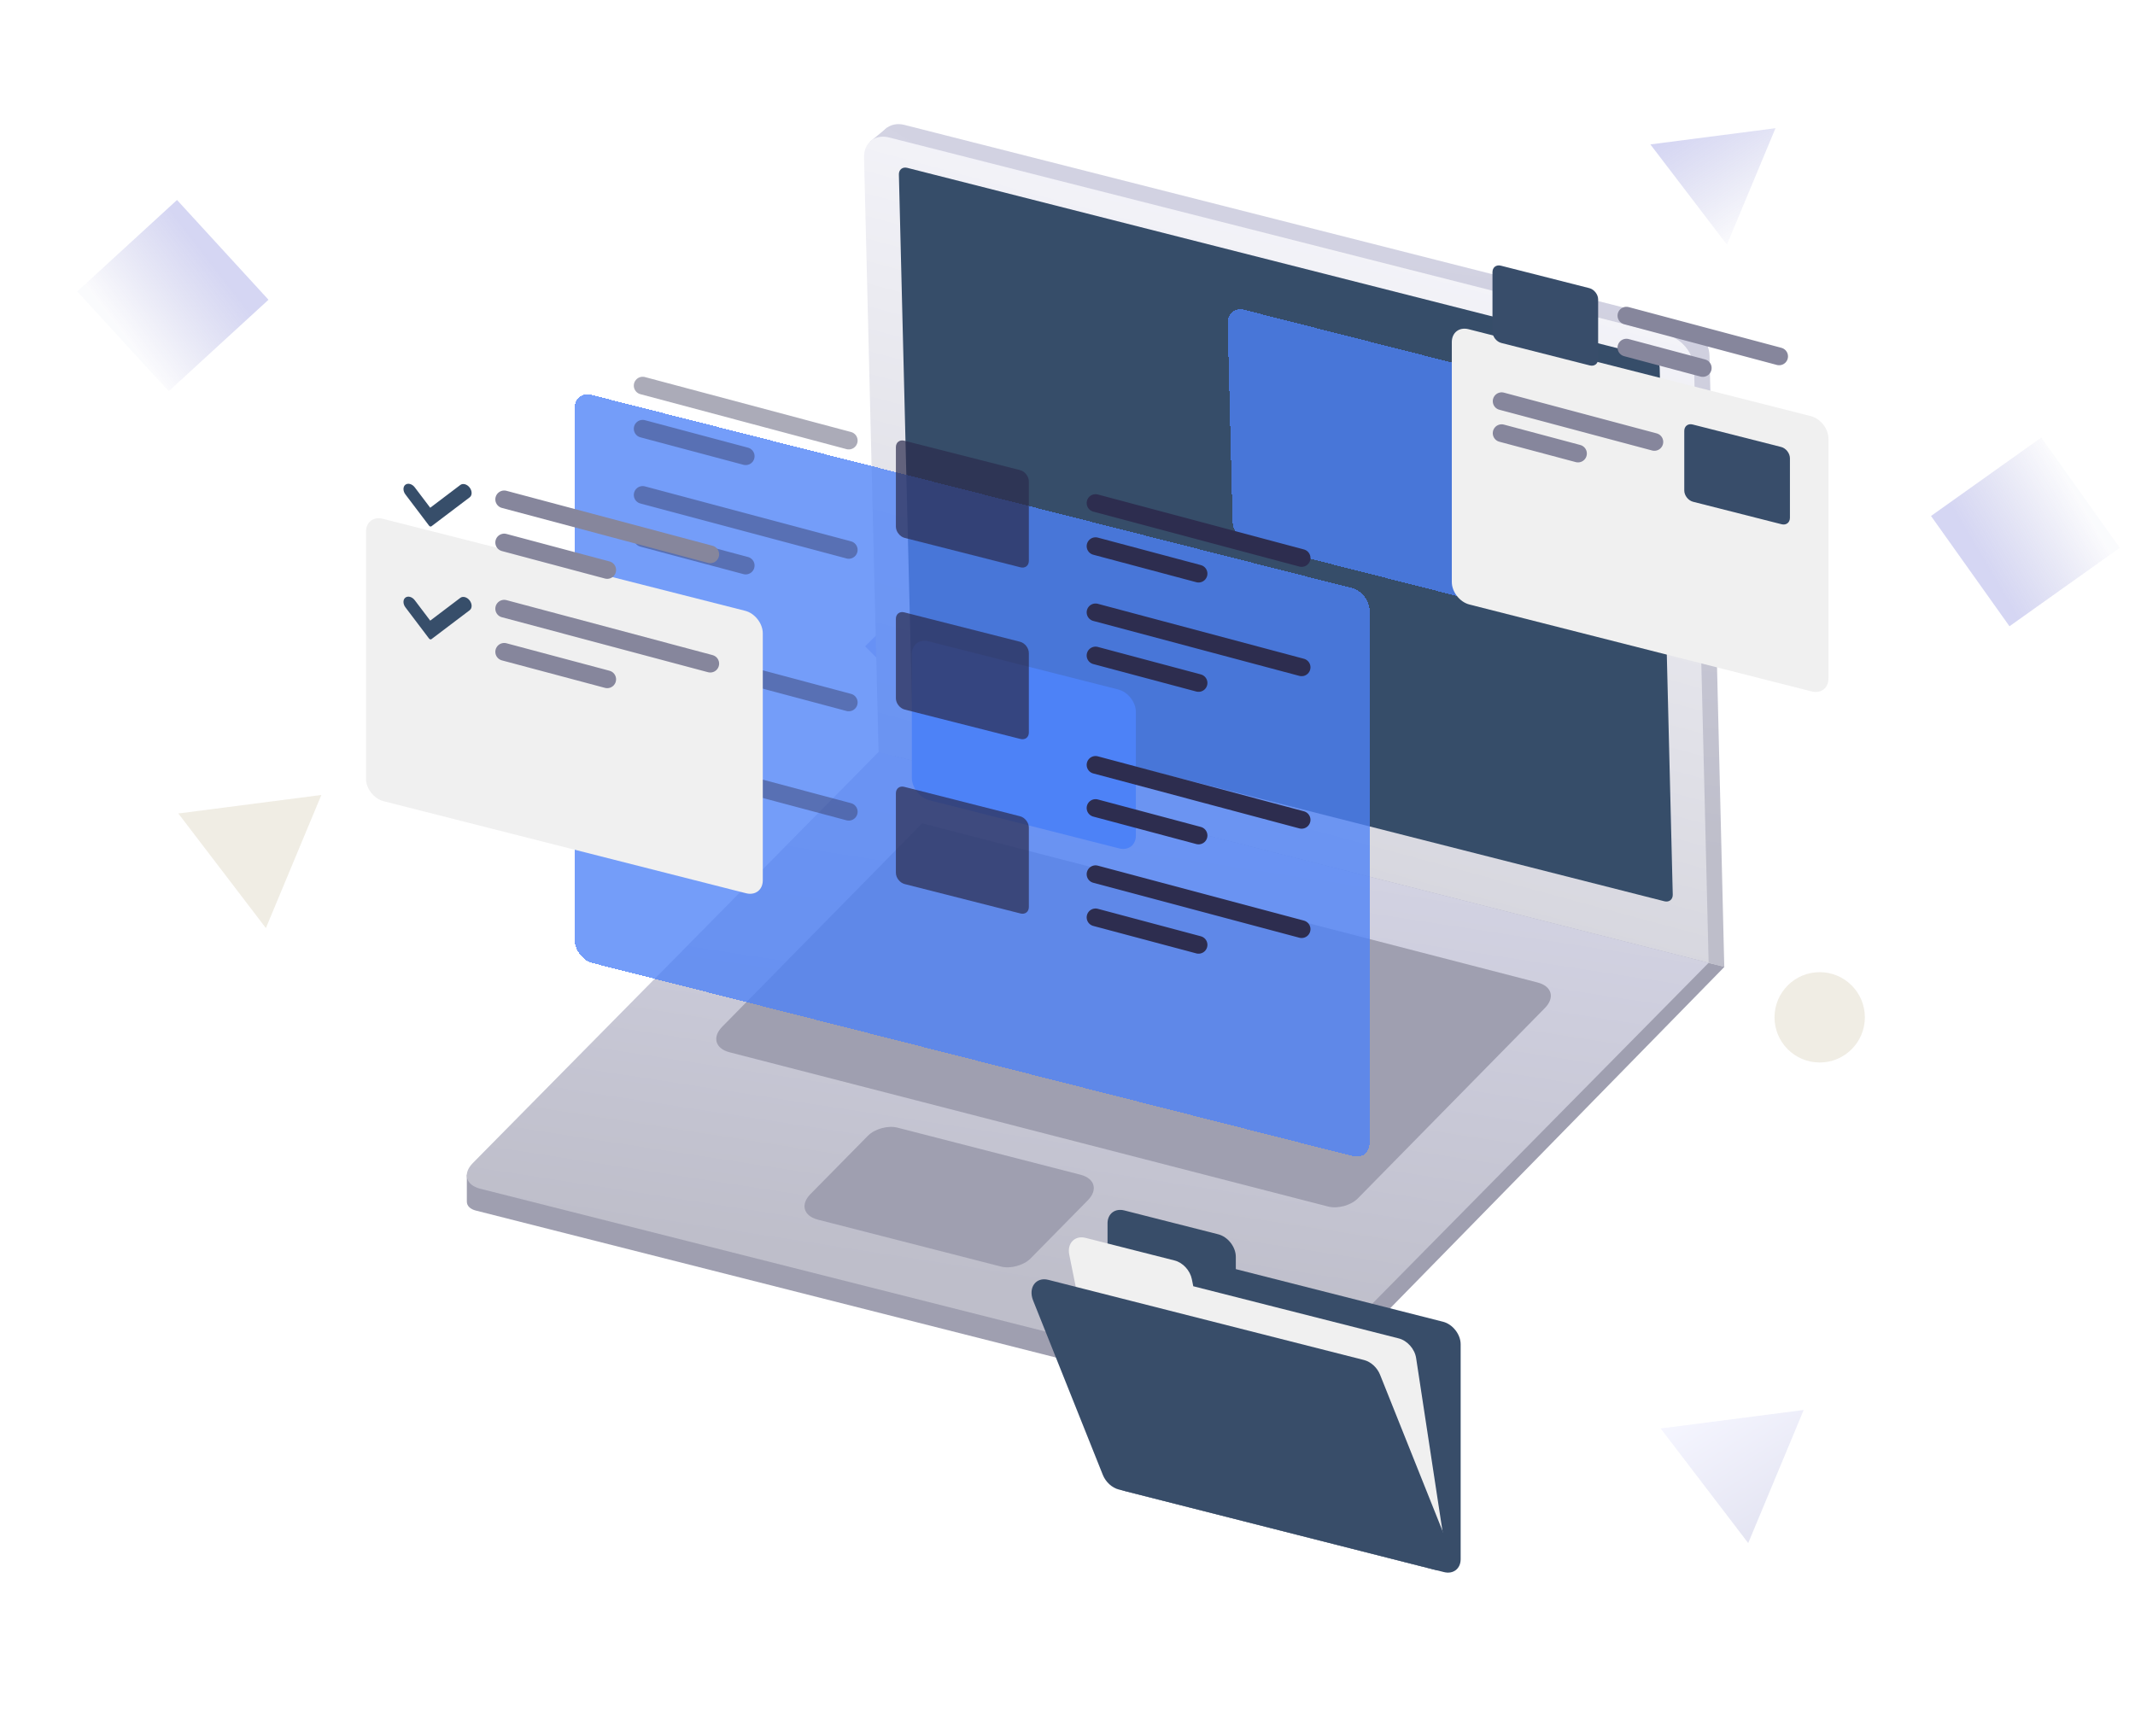
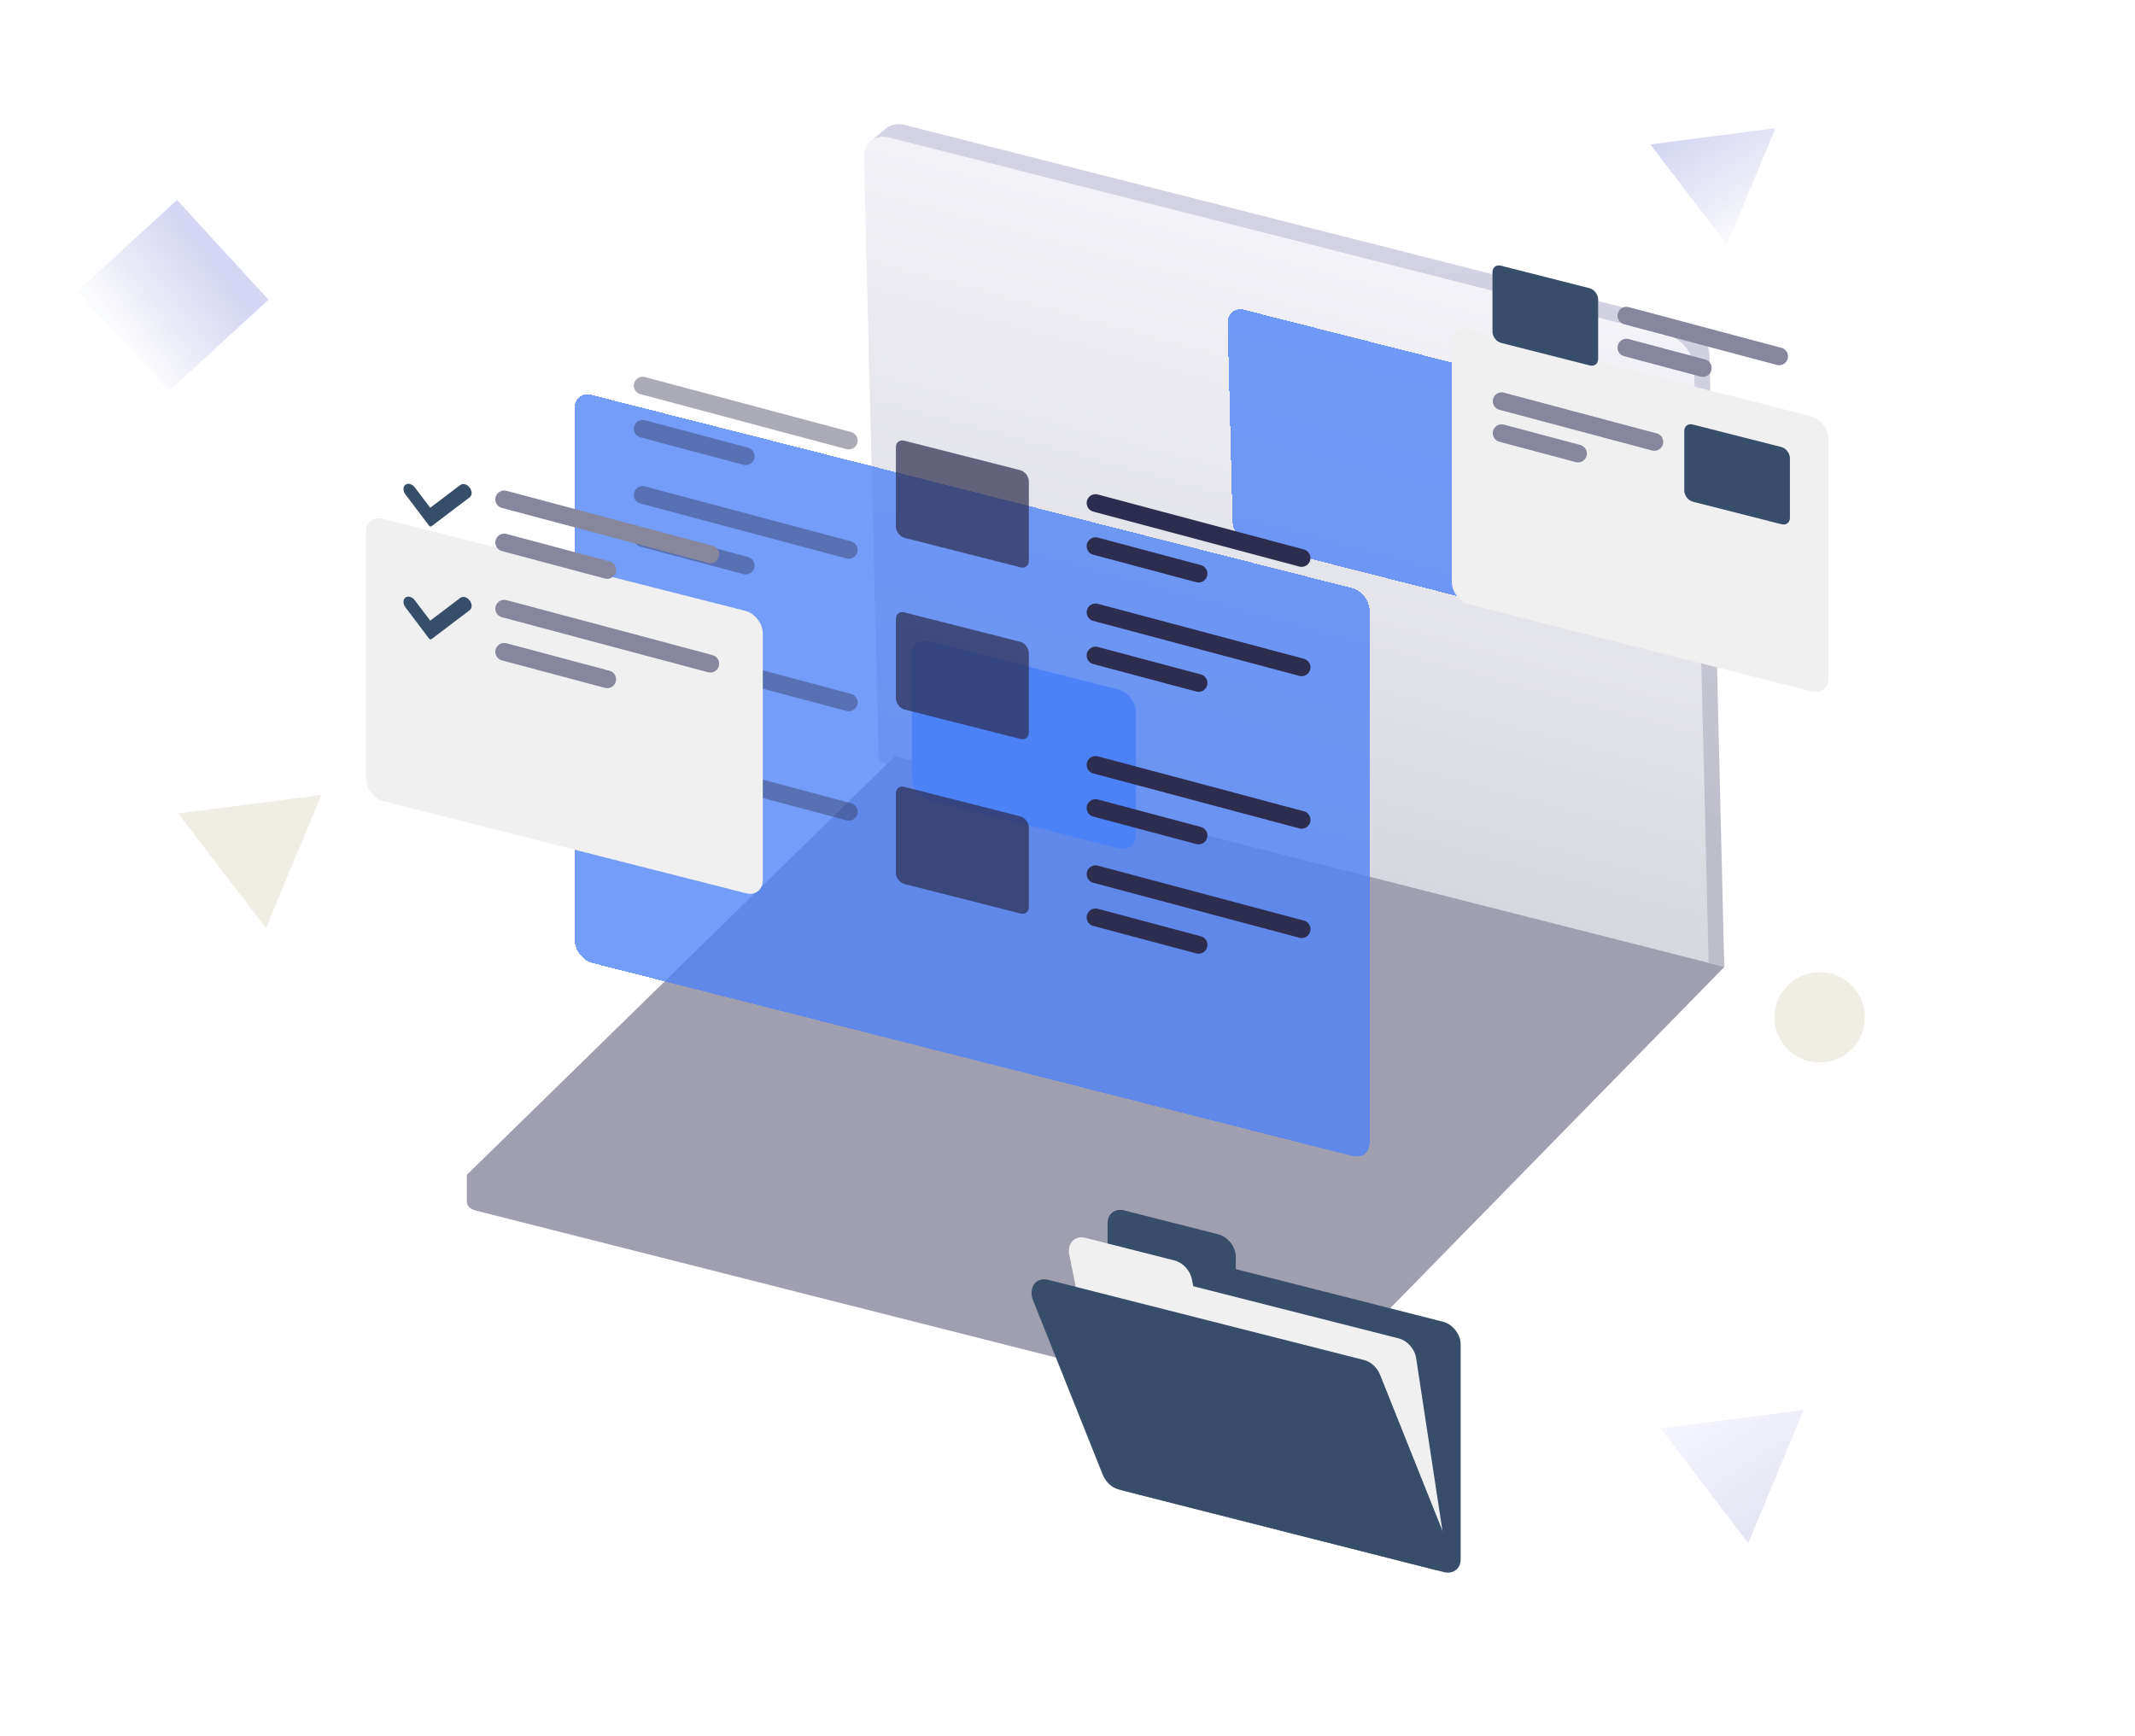
<svg xmlns="http://www.w3.org/2000/svg" width="241" height="196" viewBox="0 0 241 196" fill="none">
  <circle opacity=".83" cx="205.408" cy="114.849" r="5.099" fill="#A5915F" fill-opacity=".2" />
  <path opacity=".83" d="m200.417 14.476-5.479 13.145-8.644-11.318 14.123-1.828Z" fill="url(#a)" fill-opacity=".3" />
  <path opacity=".4" d="m203.602 159.176-6.263 15.026-9.881-12.937 16.144-2.089Z" fill="url(#b)" fill-opacity=".3" />
  <path opacity=".83" d="m36.276 89.746-6.263 15.027-9.881-12.937 16.144-2.09Z" fill="#A5915F" fill-opacity=".2" />
-   <path opacity=".83" transform="rotate(-45 97.653 72.969)" fill="url(#c)" fill-opacity=".4" d="M97.653 72.969h8.142v8.142h-8.142z" />
  <path opacity=".83" transform="rotate(137.49 30.307 33.84)" fill="url(#d)" fill-opacity=".3" d="M30.307 33.84h15.279v15.279H30.307z" />
-   <path opacity=".83" transform="rotate(-35.428 217.974 58.25)" fill="url(#e)" fill-opacity=".3" d="M217.974 58.25h15.279v15.279h-15.279z" />
  <path d="M99.273 16.364c-.04-1.656 1.228-2.667 2.833-2.26l87.882 22.32c1.607.408 2.942 2.083 2.982 3.74l1.667 68.992-90.81-23.747c-1.598-.418-2.92-2.085-2.961-3.733l-1.593-65.312Z" fill="url(#f)" />
  <path d="m100.149 14.396-1.995 1.648h4.794l-2.799-1.648Z" fill="#D3D3E3" />
  <path d="M97.534 17.78c-.04-1.656 1.228-2.668 2.833-2.26l87.883 22.32c1.606.407 2.941 2.081 2.982 3.738l1.666 68.165L99.2 85.947 97.534 17.78Z" fill="url(#g)" />
-   <path d="M101.467 19.703c-.014-.552.409-.89.944-.754l83.942 21.319c.535.136.98.693.994 1.246l1.474 59.48c.014.552-.409.889-.944.753l-83.942-21.318c-.535-.136-.98-.694-.994-1.246l-1.474-59.48Z" fill="#364D69" />
  <g filter="url(#h)">
    <path d="M138.577 36.482c-.027-1.104.819-1.78 1.889-1.507l32.974 8.374c1.071.272 1.961 1.388 1.988 2.492l.555 22.382c.027 1.104-.818 1.779-1.889 1.507l-32.974-8.375c-1.07-.271-1.961-1.387-1.988-2.491l-.555-22.382Z" fill="#4D82F7" fill-opacity=".78" shape-rendering="crispEdges" />
  </g>
  <path d="m101.03 85.37 93.624 23.781-47.513 48.535c-1.149 1.174-3.384 1.792-4.999 1.383l-88.434-22.407c-.634-.161-1.01-.535-1.01-1.005v-3.03L101.03 85.37Z" fill="#9F9FB0" />
-   <path d="m99.178 84.888 93.704 23.796-46.436 47.064c-.768.778-2.252 1.187-3.324.916L54.21 134.199c-1.63-.412-2.008-1.712-.842-2.894l45.81-46.417Z" fill="url(#i)" />
  <path d="m104.091 92.95 69.471 17.965c1.612.417 1.982 1.708.827 2.884l-21.12 21.496c-.77.783-2.264 1.193-3.339.916l-67.576-17.416c-1.615-.416-1.986-1.708-.83-2.885l22.567-22.96Zm-6.119 35.268c.77-.782 2.262-1.191 3.336-.915l20.658 5.314c1.617.416 1.989 1.711.829 2.888l-6.465 6.566c-.769.781-2.26 1.19-3.334.915l-20.675-5.298c-1.62-.415-1.993-1.71-.832-2.889l6.483-6.581Z" fill="#9F9FB0" />
  <g filter="url(#j)">
    <path d="M102.929 60.856c0-1.077.839-1.723 1.89-1.456l21.411 5.438c1.09.277 1.989 1.426 1.989 2.543v13.94c0 1.077-.838 1.723-1.889 1.456l-21.412-5.438c-1.09-.277-1.989-1.426-1.989-2.543v-13.94Z" fill="#4D82F7" />
  </g>
  <g filter="url(#k)">
    <path d="M64.885 35.038c0-1.078.839-1.724 1.89-1.457l85.831 21.799c1.09.276 1.989 1.426 1.989 2.542v60.136c0 1.078-.838 1.723-1.89 1.456l-85.83-21.798c-1.09-.277-1.99-1.426-1.99-2.542V35.037Z" fill="#4D82F7" fill-opacity=".78" shape-rendering="crispEdges" />
  </g>
  <path d="m72.544 43.534 23.264 6.203M72.544 73.094l23.264 6.204M72.544 55.875l23.264 6.204M72.544 85.436l23.264 6.203M72.544 48.403l11.632 3.101M72.544 77.965l11.632 3.102M72.544 60.744l11.632 3.102M72.544 90.305l11.632 3.102" style="mix-blend-mode:multiply" opacity=".4" stroke="#2D2D4F" stroke-width="2" stroke-linecap="round" />
  <path d="M101.128 69.858c0-.539.419-.862.945-.728l13.07 3.319c.545.138.994.713.994 1.271v8.977c0 .538-.419.861-.945.728l-13.07-3.32c-.545-.138-.994-.713-.994-1.27v-8.977Zm0-19.379c0-.539.419-.862.945-.728l13.07 3.32c.545.138.994.712.994 1.27v8.977c0 .538-.419.861-.945.728l-13.07-3.32c-.545-.138-.994-.712-.994-1.27v-8.977Zm0 39.078c0-.539.419-.862.945-.728l13.07 3.32c.545.138.994.712.994 1.27v8.977c0 .538-.419.861-.945.728l-13.07-3.32c-.545-.138-.994-.712-.994-1.27v-8.977Z" fill="#2B2B4E" fill-opacity=".7" />
  <g filter="url(#l)">
    <path d="M41.315 47.02c0-1.077.838-1.722 1.889-1.455l40.911 10.39c1.09.276 1.989 1.425 1.989 2.542v27.887c0 1.077-.838 1.723-1.89 1.456L43.303 77.45c-1.09-.277-1.989-1.426-1.989-2.543V47.022Z" fill="#F0F0F0" />
  </g>
  <g filter="url(#m)">
    <path d="M163.881 25.621c0-1.077.838-1.723 1.889-1.456l38.637 9.813c1.09.276 1.989 1.425 1.989 2.542v27.081c0 1.078-.838 1.724-1.889 1.457l-38.638-9.813c-1.09-.277-1.988-1.426-1.988-2.542V25.62Z" fill="#F0F0F0" />
  </g>
  <path d="M168.472 30.72c0-.538.419-.861.945-.728l9.987 2.537c.545.138.995.713.995 1.271v6.725c0 .539-.419.862-.945.729l-9.988-2.537c-.545-.139-.994-.713-.994-1.271V30.72Z" fill="#384D6A" />
  <path d="m183.589 35.635 17.241 4.598m-31.324 5.06 17.241 4.598m-3.158-10.647 8.62 2.3m-22.704 7.358 8.621 2.3" stroke="#86869C" stroke-width="2" stroke-linecap="round" />
  <path d="M190.121 48.65c0-.538.419-.861.945-.728l9.988 2.537c.545.138.994.713.994 1.271v6.725c0 .539-.419.862-.945.728l-9.988-2.536c-.545-.139-.994-.713-.994-1.272V48.65Z" fill="#384D6A" />
  <g filter="url(#n)">
    <path fill-rule="evenodd" clip-rule="evenodd" d="M126.908 130.648c-1.051-.267-1.889.379-1.889 1.456v27.691c0 1.116.898 2.266 1.988 2.542l35.984 9.139c1.051.267 1.889-.379 1.889-1.456v-24.262c0-1.117-.899-2.266-1.988-2.543l-23.393-5.941v-1.391c0-1.116-.898-2.265-1.988-2.542l-10.603-2.693Z" fill="#384D69" />
    <path fill-rule="evenodd" clip-rule="evenodd" d="M122.543 133.748c-1.217-.309-2.105.602-1.845 1.894l1.156 5.726c.026.133.065.265.113.393l2.78 18.246c.155 1.023.994 1.97 1.963 2.216l34.617 8.791c1.175.299 2.054-.541 1.865-1.782l-3.34-21.92c-.156-1.024-.994-1.97-1.963-2.216l-23.192-5.89-.161-.801c-.199-.986-1.014-1.869-1.944-2.105l-10.049-2.552Z" fill="#F0F0F0" />
    <path d="M116.62 140.822c-.584-1.46.318-2.692 1.711-2.338l35.641 9.052c.774.196 1.486.849 1.81 1.661l7.865 19.673c.583 1.46-.319 2.692-1.712 2.338l-35.64-9.052c-.775-.196-1.487-.849-1.811-1.661l-7.864-19.673Z" fill="#384D69" />
  </g>
  <path d="m56.913 56.375 23.263 6.204m-23.263 6.138 23.263 6.204M56.913 61.244l11.631 3.102m-11.631 9.24 11.631 3.102" stroke="#86869C" stroke-width="2" stroke-linecap="round" />
  <path d="m123.664 56.79 23.263 6.203M123.664 86.35l23.263 6.204m-23.263-23.423 23.263 6.204m-23.263 23.357 23.263 6.203m-23.263-43.237 11.631 3.102m-11.631 26.459 11.631 3.102M123.664 74l11.631 3.102m-11.631 26.461 11.631 3.101" stroke="#2D2D4F" stroke-width="2" stroke-linecap="round" />
  <path fill-rule="evenodd" clip-rule="evenodd" d="M53.019 55.046c.291.386.291.877 0 1.098l-4.32 3.27c-.075.056-.197.022-.272-.078l-2.664-3.519c-.291-.385-.291-.877 0-1.097.292-.221.765-.088 1.057.298l1.743 2.303 3.4-2.573c.29-.22.764-.087 1.056.298Zm0 12.744c.291.386.291.877 0 1.098l-4.32 3.27c-.075.056-.197.022-.272-.077l-2.664-3.52c-.291-.385-.291-.876 0-1.097.292-.221.765-.088 1.057.298l1.743 2.303 3.4-2.573c.29-.22.764-.087 1.056.298Z" fill="#374E6A" />
  <defs>
    <linearGradient id="a" x1="195.91" y1="27.28" x2="188.287" y2="15.365" gradientUnits="userSpaceOnUse">
      <stop stop-color="#4044AC" stop-opacity=".09" />
      <stop offset="1" stop-color="#5458CE" />
    </linearGradient>
    <linearGradient id="b" x1="198.449" y1="173.813" x2="189.736" y2="160.193" gradientUnits="userSpaceOnUse">
      <stop stop-color="#212598" />
      <stop offset="1" stop-color="#ADB1FF" />
    </linearGradient>
    <linearGradient id="c" x1="105.408" y1="78.591" x2="98.429" y2="78.009" gradientUnits="userSpaceOnUse">
      <stop stop-color="#4044AC" stop-opacity=".09" />
      <stop offset="1" stop-color="#5458CE" />
    </linearGradient>
    <linearGradient id="d" x1="44.858" y1="44.389" x2="31.762" y2="43.298" gradientUnits="userSpaceOnUse">
      <stop stop-color="#4044AC" stop-opacity=".09" />
      <stop offset="1" stop-color="#5458CE" />
    </linearGradient>
    <linearGradient id="e" x1="232.525" y1="68.799" x2="219.429" y2="67.708" gradientUnits="userSpaceOnUse">
      <stop stop-color="#4044AC" stop-opacity=".09" />
      <stop offset="1" stop-color="#5458CE" />
    </linearGradient>
    <linearGradient id="f" x1="169.569" y1="93.873" x2="176.918" y2="30.773" gradientUnits="userSpaceOnUse">
      <stop stop-color="#BEBECA" />
      <stop offset="1" stop-color="#D2D2E2" />
    </linearGradient>
    <linearGradient id="g" x1="141.82" y1="98.302" x2="162.24" y2="22.812" gradientUnits="userSpaceOnUse">
      <stop stop-color="#D6D6DE" />
      <stop offset="1" stop-color="#F6F6FB" />
    </linearGradient>
    <linearGradient id="i" x1="124.216" y1="146.631" x2="132.118" y2="95.671" gradientUnits="userSpaceOnUse">
      <stop stop-color="#BEBECA" />
      <stop offset="1" stop-color="#D2D2E2" />
    </linearGradient>
    <filter id="h" x="118.577" y="14.914" width="77.407" height="74.875" filterUnits="userSpaceOnUse" color-interpolation-filters="sRGB">
      <feFlood flood-opacity="0" result="BackgroundImageFix" />
      <feColorMatrix in="SourceAlpha" values="0 0 0 0 0 0 0 0 0 0 0 0 0 0 0 0 0 0 127 0" result="hardAlpha" />
      <feOffset />
      <feGaussianBlur stdDeviation="10" />
      <feComposite in2="hardAlpha" operator="out" />
      <feColorMatrix values="0 0 0 0 0.683 0 0 0 0 0.337 0 0 0 0 0.087 0 0 0 0.1 0" />
      <feBlend in2="BackgroundImageFix" result="effect1_dropShadow_1824_7481" />
      <feBlend in="SourceGraphic" in2="effect1_dropShadow_1824_7481" result="shape" />
    </filter>
    <filter id="j" x="68.929" y="38.34" width="93.29" height="91.498" filterUnits="userSpaceOnUse" color-interpolation-filters="sRGB">
      <feFlood flood-opacity="0" result="BackgroundImageFix" />
      <feColorMatrix in="SourceAlpha" values="0 0 0 0 0 0 0 0 0 0 0 0 0 0 0 0 0 0 127 0" result="hardAlpha" />
      <feOffset dy="13" />
      <feGaussianBlur stdDeviation="17" />
      <feComposite in2="hardAlpha" operator="out" />
      <feColorMatrix values="0 0 0 0 0.18 0 0 0 0 0.176 0 0 0 0 0.306 0 0 0 0.9 0" />
      <feBlend mode="multiply" in2="BackgroundImageFix" result="effect1_dropShadow_1824_7481" />
      <feBlend in="SourceGraphic" in2="effect1_dropShadow_1824_7481" result="shape" />
    </filter>
    <filter id="k" x="40.886" y="20.521" width="137.709" height="134.053" filterUnits="userSpaceOnUse" color-interpolation-filters="sRGB">
      <feFlood flood-opacity="0" result="BackgroundImageFix" />
      <feGaussianBlur in="BackgroundImageFix" stdDeviation="2" />
      <feComposite in2="SourceAlpha" operator="in" result="effect1_backgroundBlur_1824_7481" />
      <feColorMatrix in="SourceAlpha" values="0 0 0 0 0 0 0 0 0 0 0 0 0 0 0 0 0 0 127 0" result="hardAlpha" />
      <feOffset dy="11" />
      <feGaussianBlur stdDeviation="12" />
      <feComposite in2="hardAlpha" operator="out" />
      <feColorMatrix values="0 0 0 0 0.165 0 0 0 0 0.165 0 0 0 0 0.306 0 0 0 0.5 0" />
      <feBlend in2="effect1_backgroundBlur_1824_7481" result="effect2_dropShadow_1824_7481" />
      <feBlend in="SourceGraphic" in2="effect2_dropShadow_1824_7481" result="shape" />
    </filter>
    <filter id="l" x="7.314" y="24.504" width="112.79" height="110.396" filterUnits="userSpaceOnUse" color-interpolation-filters="sRGB">
      <feFlood flood-opacity="0" result="BackgroundImageFix" />
      <feColorMatrix in="SourceAlpha" values="0 0 0 0 0 0 0 0 0 0 0 0 0 0 0 0 0 0 127 0" result="hardAlpha" />
      <feOffset dy="13" />
      <feGaussianBlur stdDeviation="17" />
      <feComposite in2="hardAlpha" operator="out" />
      <feColorMatrix values="0 0 0 0 0.18 0 0 0 0 0.176 0 0 0 0 0.306 0 0 0 0.9 0" />
      <feBlend mode="multiply" in2="BackgroundImageFix" result="effect1_dropShadow_1824_7481" />
      <feBlend in="SourceGraphic" in2="effect1_dropShadow_1824_7481" result="shape" />
    </filter>
    <filter id="m" x="129.881" y="3.105" width="110.515" height="109.012" filterUnits="userSpaceOnUse" color-interpolation-filters="sRGB">
      <feFlood flood-opacity="0" result="BackgroundImageFix" />
      <feColorMatrix in="SourceAlpha" values="0 0 0 0 0 0 0 0 0 0 0 0 0 0 0 0 0 0 127 0" result="hardAlpha" />
      <feOffset dy="13" />
      <feGaussianBlur stdDeviation="17" />
      <feComposite in2="hardAlpha" operator="out" />
      <feColorMatrix values="0 0 0 0 0.18 0 0 0 0 0.176 0 0 0 0 0.306 0 0 0 0.9 0" />
      <feBlend mode="multiply" in2="BackgroundImageFix" result="effect1_dropShadow_1824_7481" />
      <feBlend in="SourceGraphic" in2="effect1_dropShadow_1824_7481" result="shape" />
    </filter>
    <filter id="n" x="98.44" y="118.588" width="84.441" height="76.947" filterUnits="userSpaceOnUse" color-interpolation-filters="sRGB">
      <feFlood flood-opacity="0" result="BackgroundImageFix" />
      <feColorMatrix in="SourceAlpha" values="0 0 0 0 0 0 0 0 0 0 0 0 0 0 0 0 0 0 127 0" result="hardAlpha" />
      <feOffset dy="6" />
      <feGaussianBlur stdDeviation="9" />
      <feComposite in2="hardAlpha" operator="out" />
      <feColorMatrix values="0 0 0 0 0.18 0 0 0 0 0.176 0 0 0 0 0.306 0 0 0 0.55 0" />
      <feBlend in2="BackgroundImageFix" result="effect1_dropShadow_1824_7481" />
      <feBlend in="SourceGraphic" in2="effect1_dropShadow_1824_7481" result="shape" />
    </filter>
  </defs>
</svg>